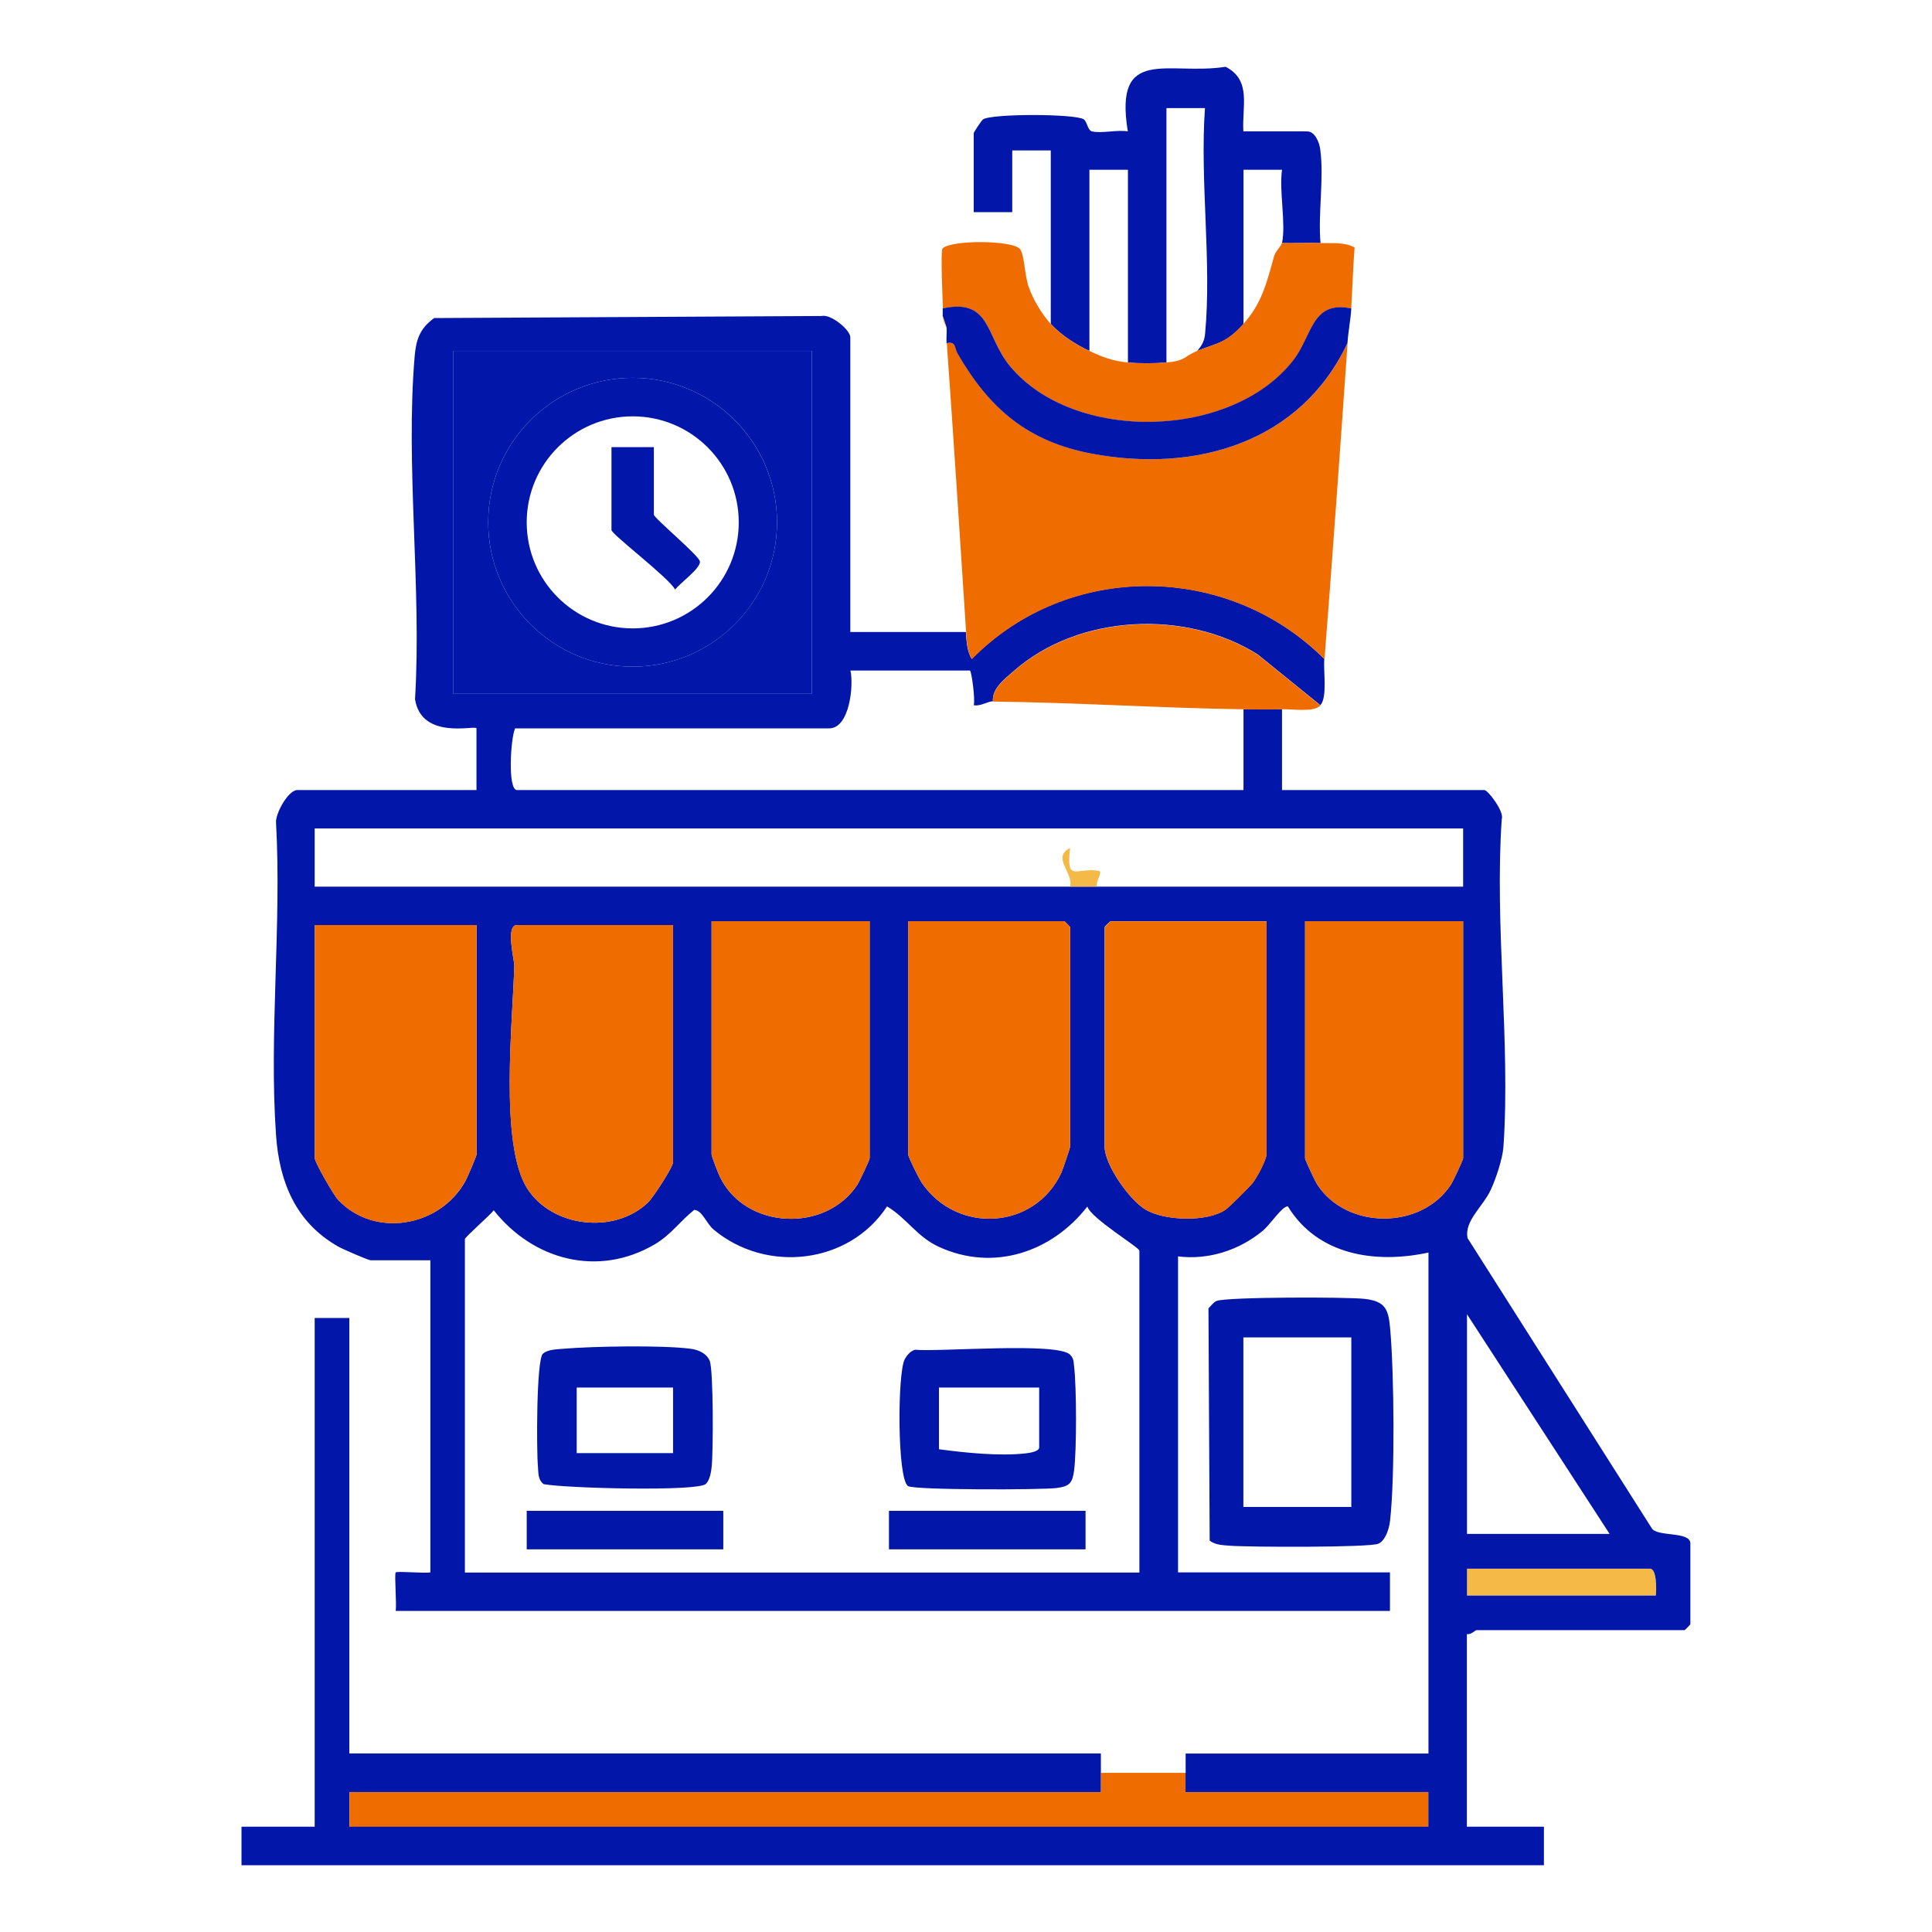
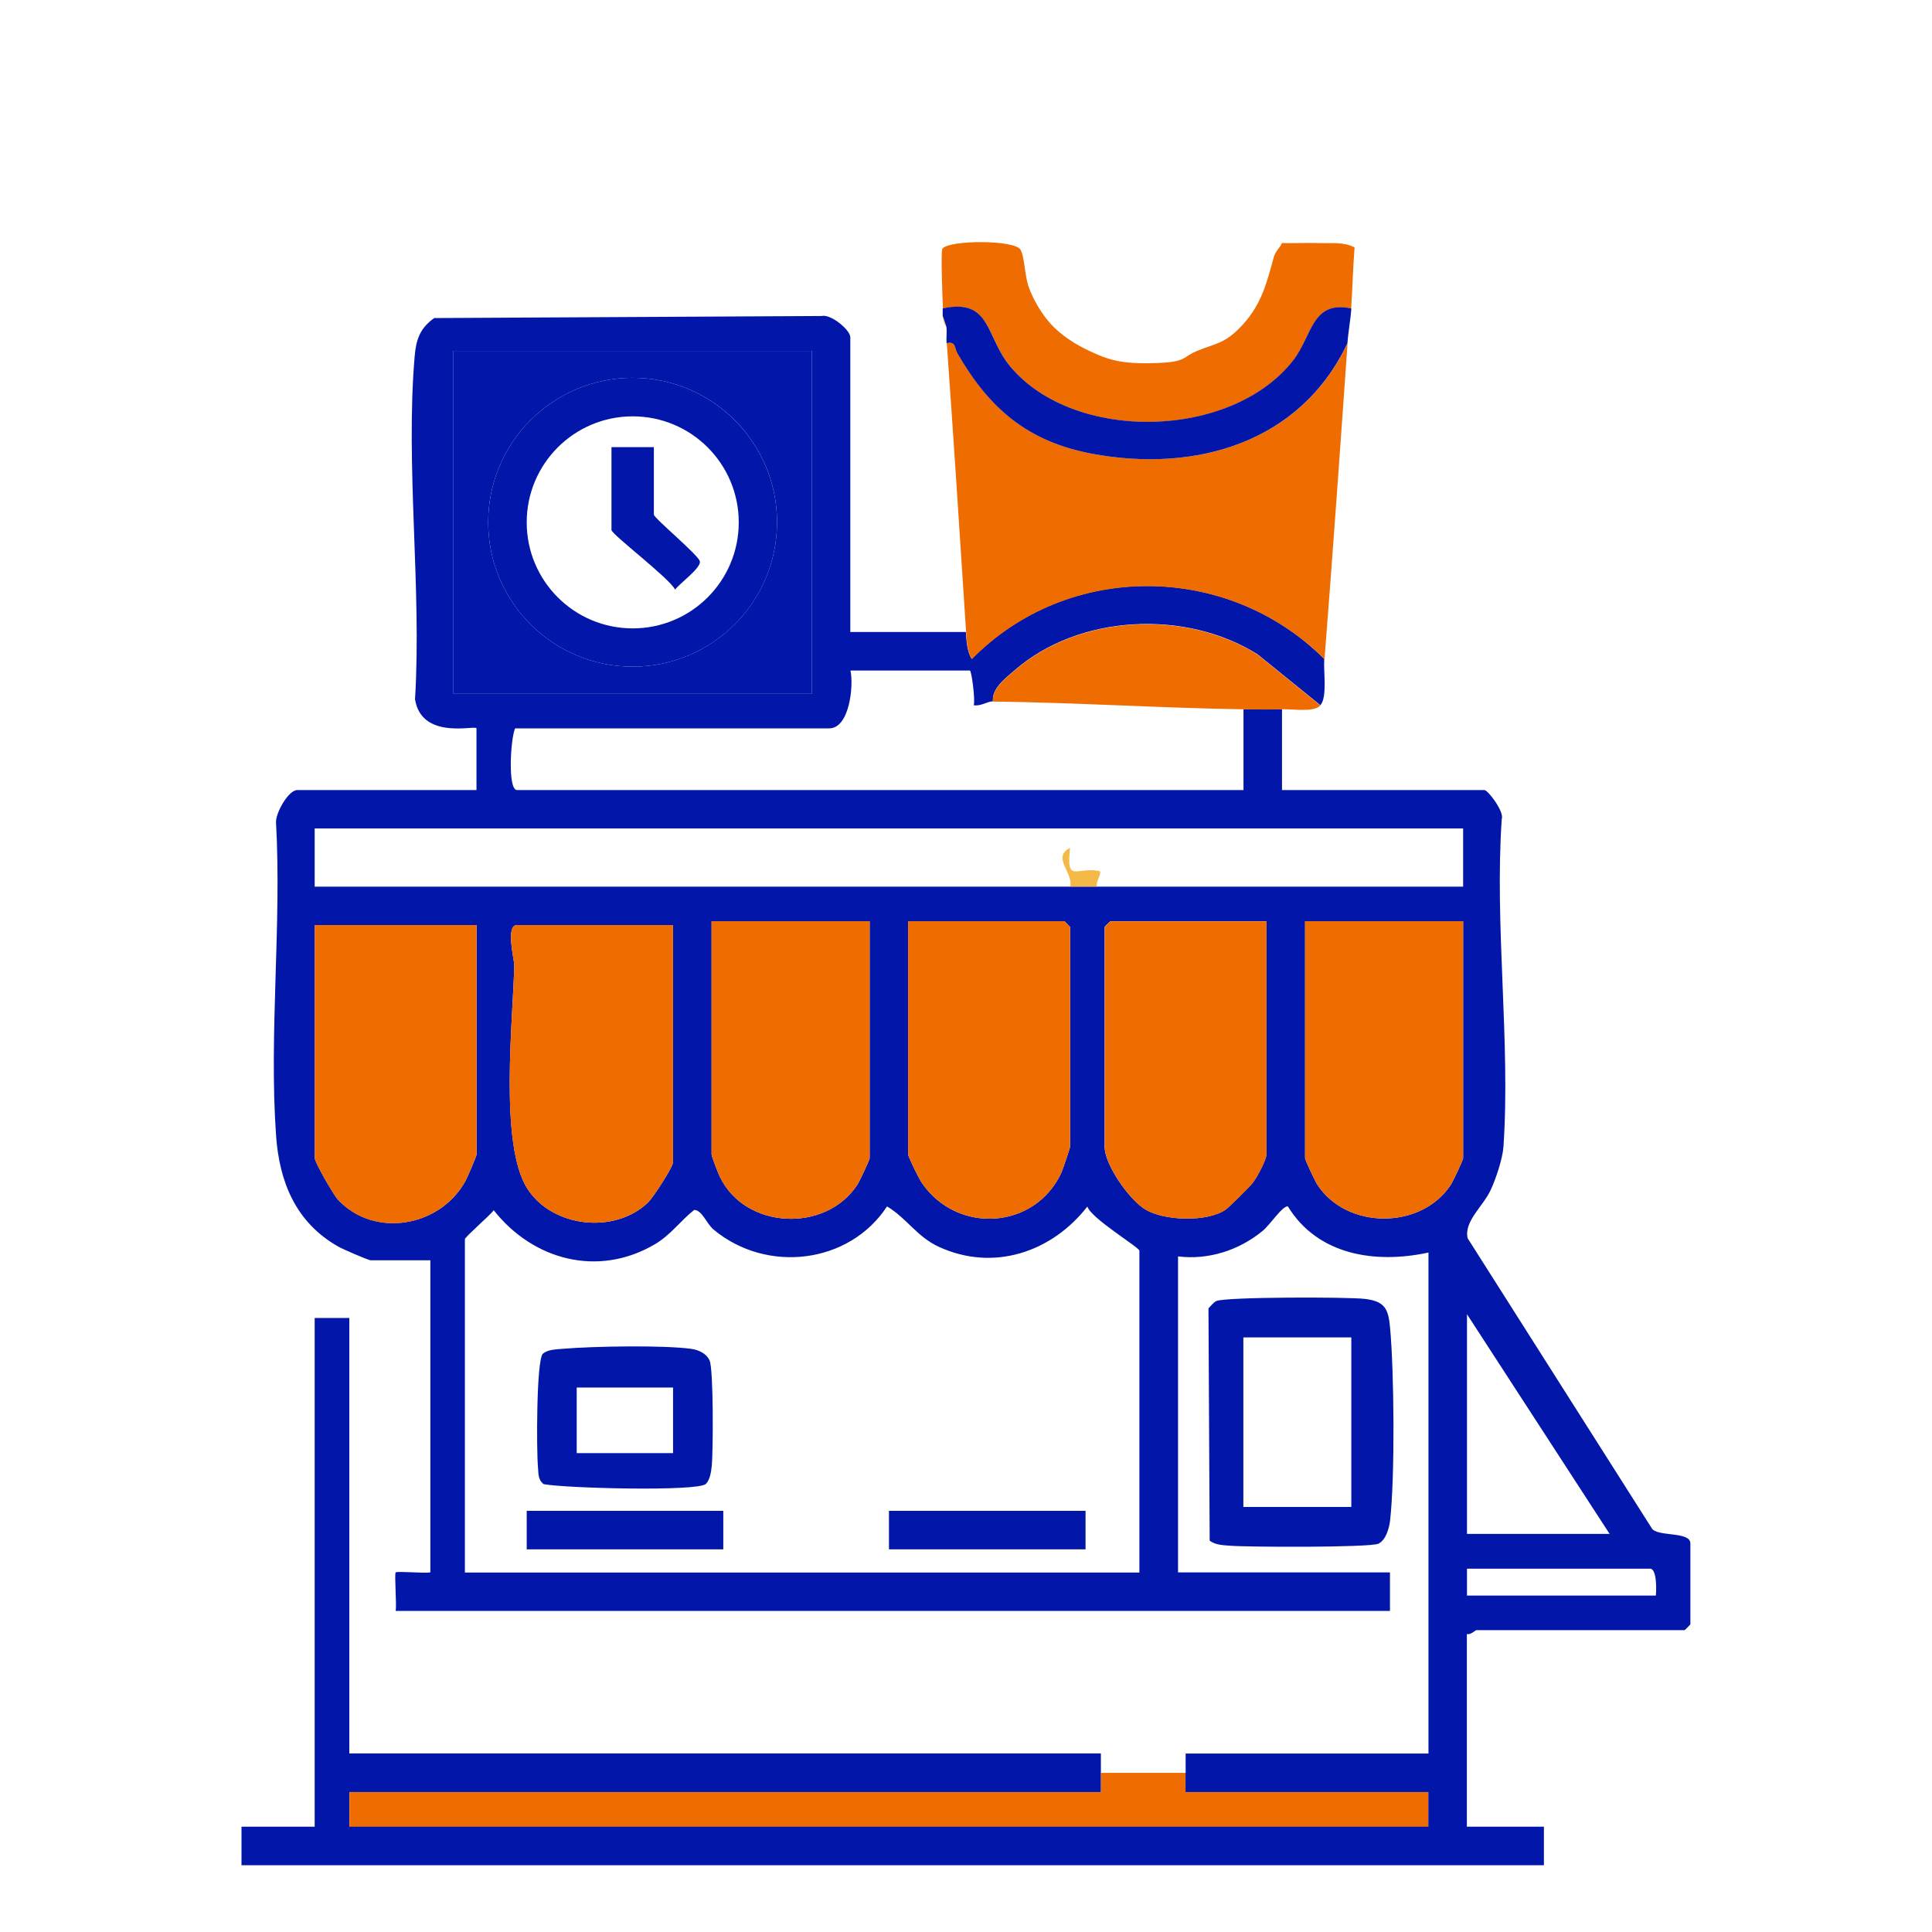
<svg xmlns="http://www.w3.org/2000/svg" id="Layer_1" data-name="Layer 1" viewBox="0 0 160 160">
  <defs>
    <style>
      .cls-1 {
        fill: #ef6c00;
      }

      .cls-2 {
        fill: #0216a9;
      }

      .cls-3 {
        fill: #f5b948;
      }
    </style>
  </defs>
  <g>
    <path class="cls-1" d="M98.19,146.82c0,.53,0,1.07,0,1.6h20.11s0,2.87,0,2.87H28.94v-2.87s62.24,0,62.24,0c0-.53,0-1.07,0-1.6h7.02Z" />
-     <path class="cls-3" d="M137.13,132.14h-15.64v-2.23h15.16c.56,0,.53,1.78.48,2.23Z" />
    <g>
      <path class="cls-2" d="M100.18,127.6l-.1-19.25c.2-.19.42-.51.67-.61.84-.34,10.84-.34,12.29-.17,1.66.2,1.94.84,2.08,2.38.34,3.71.41,12.36,0,15.98-.07.64-.36,1.62-.96,1.91-.7.33-10.8.29-12.3.17-.58-.05-1.17-.05-1.67-.41ZM111.91,110.76h-8.94v14.04h8.94v-14.04Z" />
      <g>
        <path class="cls-2" d="M98.19,146.82c0-.53,0-1.07,0-1.6h20.11s0-41.49,0-41.49c-4.39.95-9.17.23-11.65-3.83-.49,0-1.44,1.51-2.1,2.05-1.95,1.6-4.48,2.41-6.99,2.1v26.17h17.55v3.19H32.77c.09-.54-.12-3.07,0-3.19s2.37.09,2.87,0v-25.85h-4.95c-.18,0-2.33-.93-2.69-1.14-3.51-2-4.87-5.34-5.14-9.22-.59-8.38.47-17.42,0-25.87-.06-.79,1.02-2.71,1.76-2.71h14.84v-5.11c0-.31-4.54,1.03-5.09-2.41.56-9.18-.8-19.34-.03-28.4.12-1.4.44-2.33,1.62-3.17l32.07-.17c.78-.19,2.39,1.16,2.39,1.76v24.41h9.57c.05.73.09,1.59.48,2.23,7.98-8.12,21.2-8,29.2,0-.08.98.27,3.17-.32,3.83l-5.2-4.21c-5.97-3.75-14.83-3.32-20.16,1.35-.73.64-1.86,1.47-1.76,2.54-.44,0-1.05.44-1.59.32.14-.41-.18-2.87-.32-2.87h-9.89c.28,1.24-.07,4.79-1.76,4.79h-26.01c-.37.78-.64,5.11.16,5.11h60.16v-6.7c1.06.02,2.14.03,3.19,0v6.7h16.76c.3,0,1.66,1.8,1.44,2.39-.61,8.78.73,18.49.14,27.14-.07.99-.62,2.65-1.05,3.57-.64,1.4-2.22,2.58-1.92,4.01l15.25,24.02c.43.74,3.2.23,3.2,1.26v6.7s-.44.48-.48.48h-17.23c-.11,0-.48.42-.8.32v15.96h6.38v3.19H20v-3.19h6.06v-42.13h2.87v36.06h62.24c0,.53,0,1.06,0,1.6s0,1.07,0,1.6H28.93s0,2.87,0,2.87h89.36v-2.87s-20.11,0-20.11,0c0-.53,0-1.07,0-1.6ZM67.23,29.06h-29.68v28.4h29.68v-28.4ZM121.17,73.43v-4.82s-95.11,0-95.11,0v4.82s95.11,0,95.11,0ZM72.02,76.29h-13.09v19.31c0,.17.54,1.56.69,1.86,2.1,4.37,8.78,4.66,11.39.64.18-.28,1.01-2.04,1.01-2.18v-19.63ZM75.21,76.29v19.31c0,.21.91,2.04,1.14,2.37,2.94,4.28,9.38,3.85,11.55-.86.12-.27.72-2.04.72-2.15v-18.19s-.44-.48-.48-.48h-12.93ZM104.89,76.29h-12.93s-.48.44-.48.48v18.19c0,1.51,2.07,4.44,3.4,5.22,1.59.93,5.09,1.04,6.61,0,.27-.18,2-1.9,2.25-2.22.35-.44,1.14-1.91,1.14-2.37v-19.31ZM121.17,76.29h-13.09v19.63c0,.14.83,1.9,1.01,2.18,2.44,3.75,8.63,3.75,11.07,0,.18-.28,1.01-2.04,1.01-2.18v-19.63ZM39.47,76.61h-13.4v19.31c0,.33,1.52,2.99,1.91,3.42,2.98,3.21,8.42,2.3,10.54-1.49.17-.29.95-2.12.95-2.25v-18.99ZM55.74,76.61h-12.93c-.97,0-.21,2.88-.22,3.35-.11,4.53-1.25,14.79,1.07,18.46,2.05,3.23,7.23,3.82,10,1.17.42-.4,2.08-2.94,2.08-3.35v-19.63ZM94.36,130.23v-26.65c0-.28-4-2.67-4.31-3.66-2.95,3.79-7.78,5.41-12.29,3.34-1.82-.83-2.67-2.38-4.3-3.35-3.14,4.79-10,5.57-14.37,1.91-.59-.5-.95-1.61-1.6-1.62-1.15.91-1.93,2.06-3.25,2.84-4.7,2.77-10.09,1.32-13.35-2.81-.3.41-2.39,2.22-2.39,2.39v27.61h55.85ZM121.49,108.84v18.19h11.81l-11.81-18.19ZM137.13,132.14c.05-.45.09-2.23-.48-2.23h-15.16v2.23h15.64Z" />
        <path class="cls-1" d="M39.47,76.61v18.99c0,.12-.78,1.95-.95,2.25-2.13,3.8-7.57,4.71-10.54,1.49-.4-.43-1.91-3.09-1.91-3.42v-19.31h13.4Z" />
        <path class="cls-1" d="M104.89,76.29v19.31c0,.46-.79,1.93-1.14,2.37-.25.32-1.98,2.04-2.25,2.22-1.52,1.03-5.03.92-6.61,0-1.33-.78-3.4-3.71-3.4-5.22v-18.19s.44-.48.48-.48h12.93Z" />
        <path class="cls-1" d="M75.21,76.29h12.93s.48.44.48.48v18.19c0,.11-.6,1.88-.72,2.15-2.16,4.71-8.6,5.14-11.55.86-.23-.33-1.14-2.16-1.14-2.37v-19.31Z" />
        <path class="cls-1" d="M55.74,76.61v19.63c0,.41-1.66,2.95-2.08,3.35-2.77,2.65-7.95,2.06-10-1.17-2.33-3.67-1.18-13.92-1.07-18.46.01-.47-.75-3.35.22-3.35h12.93Z" />
        <path class="cls-1" d="M121.17,76.29v19.63c0,.14-.83,1.9-1.01,2.18-2.44,3.75-8.63,3.75-11.07,0-.18-.28-1.01-2.04-1.01-2.18v-19.63h13.09Z" />
        <path class="cls-1" d="M72.02,76.29v19.63c0,.14-.83,1.9-1.01,2.18-2.61,4.02-9.29,3.73-11.39-.64-.15-.3-.69-1.69-.69-1.86v-19.31h13.09Z" />
        <path class="cls-3" d="M88.62,73.43c.3-1.17-1.56-2.41,0-3.21-.34,2.98.52,1.55,2.4,1.91.34.07-.34.92-.16,1.29h-2.23Z" />
      </g>
      <g>
        <rect class="cls-2" x="43.62" y="125.12" width="16.28" height="3.19" />
        <rect class="cls-2" x="73.62" y="125.12" width="16.28" height="3.19" />
        <path class="cls-2" d="M44.97,112.11c.35-.35,1.17-.37,1.67-.41,2.44-.21,8.24-.31,10.56,0,.63.08,1.3.37,1.57.98.32.73.3,7.57.17,8.77-.05.46-.15,1.11-.48,1.44-.66.65-11.7.36-13.44.02-.49-.39-.42-.91-.47-1.45-.12-1.29-.14-8.8.41-9.36ZM55.74,114.91h-7.98v5.43h7.98v-5.43Z" />
-         <path class="cls-2" d="M75.75,111.78c2.09.19,11.82-.65,12.87.41.31.32.28.55.33.95.21,1.75.22,6.93,0,8.65-.14,1.04-.38,1.3-1.44,1.44-1.23.16-11.8.18-12.31-.16-.91-.6-.88-9.43-.27-10.51.18-.32.45-.66.82-.77ZM86.06,114.91h-8.3v5.11c2.16.29,5.03.59,7.2.34.32-.04,1.1-.15,1.1-.49v-4.95Z" />
      </g>
    </g>
  </g>
  <g>
    <g>
      <path class="cls-1" d="M78.4,28.42c.79-.18.65.42.9.84,2.65,4.59,5.82,7.32,11.17,8.32,8.55,1.59,17.24-.91,21.13-9.16-.61,8.72-1.23,17.46-1.91,26.17-8-8-21.23-8.12-29.2,0-.39-.64-.43-1.5-.48-2.23-.52-7.97-1.03-15.96-1.6-23.94Z" />
-       <path class="cls-2" d="M87.02,26.82v-14.36s-3.19,0-3.19,0v5.11h-3.19v-6.54c0-.08.63-1.04.77-1.14.68-.49,7.71-.48,8.35,0,.29.22.31.9.67.99.78.19,2.09-.15,2.97,0-1.17-7.16,3.36-4.6,8.1-5.35,2.18,1.12,1.34,3.31,1.47,5.35h5.27c.66,0,1.01.89,1.09,1.45.34,2.4-.19,5.34.03,7.8-1.06-.03-2.13.02-3.19,0,.34-1.64-.25-4.29,0-6.07h-3.19s0,12.77,0,12.77c-1.47,1.63-2.15,1.55-3.83,2.23.38-.44.6-.82.65-1.42.56-5.91-.44-12.68-.01-18.69h-3.19v21.07c-.9.08-2.29.09-3.19,0v-15.96s-3.19,0-3.19,0v15c-1.14-.53-2.34-1.3-3.19-2.23Z" />
      <path class="cls-1" d="M78.09,25.55c-.03-.71-.2-4.78-.04-4.96.62-.74,5.96-.72,6.45.07.35.57.36,2.14.68,3.07.37,1.07,1.08,2.26,1.84,3.1.85.93,2.05,1.7,3.19,2.23,1.14.53,1.91.83,3.19.96.9.09,2.29.08,3.19,0,1.64-.14,1.45-.51,2.55-.96,1.68-.68,2.36-.61,3.83-2.23,1.54-1.71,1.95-3.47,2.54-5.6.11-.41.6-.86.65-1.1,1.06.02,2.13-.03,3.19,0,.96.03,1.93-.11,2.83.36-.13,1.68-.18,3.38-.28,5.06-3.28-.67-3.21,2.26-4.79,4.3-5.1,6.56-18.17,6.85-23.45.49-2.05-2.47-1.56-5.65-5.58-4.79Z" />
      <path class="cls-1" d="M82.23,58.1c-.09-1.07,1.04-1.91,1.76-2.54,5.33-4.67,14.19-5.1,20.16-1.35l5.2,4.21c-.52.59-2.28.29-3.19.32-1.06.03-2.13.02-3.19,0-6.81-.1-13.89-.56-20.74-.64Z" />
      <path class="cls-2" d="M111.91,25.55c-.05.85-.26,1.96-.32,2.87-3.89,8.25-12.58,10.75-21.13,9.16-5.35-1-8.52-3.73-11.17-8.32-.25-.43-.1-1.02-.9-.84-.03-.42.03-.85,0-1.28l-.32-.96c-.01-.21.01-.43,0-.64,4.03-.86,3.53,2.32,5.58,4.79,5.28,6.36,18.35,6.07,23.45-.49,1.59-2.04,1.51-4.97,4.79-4.3Z" />
      <path class="cls-3" d="M78.4,27.14c0-.05-.28-.27-.32-.96l.32.96Z" />
    </g>
    <g>
      <path class="cls-2" d="M67.23,29.06v28.4h-29.68v-28.4h29.68ZM64.35,43.25c0-6.61-5.36-11.96-11.96-11.96s-11.96,5.36-11.96,11.96,5.36,11.96,11.96,11.96,11.96-5.36,11.96-11.96Z" />
      <g>
        <path class="cls-2" d="M64.35,43.25c0,6.61-5.36,11.96-11.96,11.96s-11.96-5.36-11.96-11.96,5.36-11.96,11.96-11.96,11.96,5.36,11.96,11.96ZM61.18,43.26c0-4.85-3.93-8.78-8.78-8.78s-8.78,3.93-8.78,8.78,3.93,8.78,8.78,8.78,8.78-3.93,8.78-8.78Z" />
        <path class="cls-2" d="M54.15,37.03v5.59c0,.28,3.72,3.37,3.81,3.87.1.56-1.69,1.83-2.05,2.34-.46-.94-5.27-4.58-5.27-4.94v-6.86h3.51Z" />
      </g>
    </g>
  </g>
</svg>